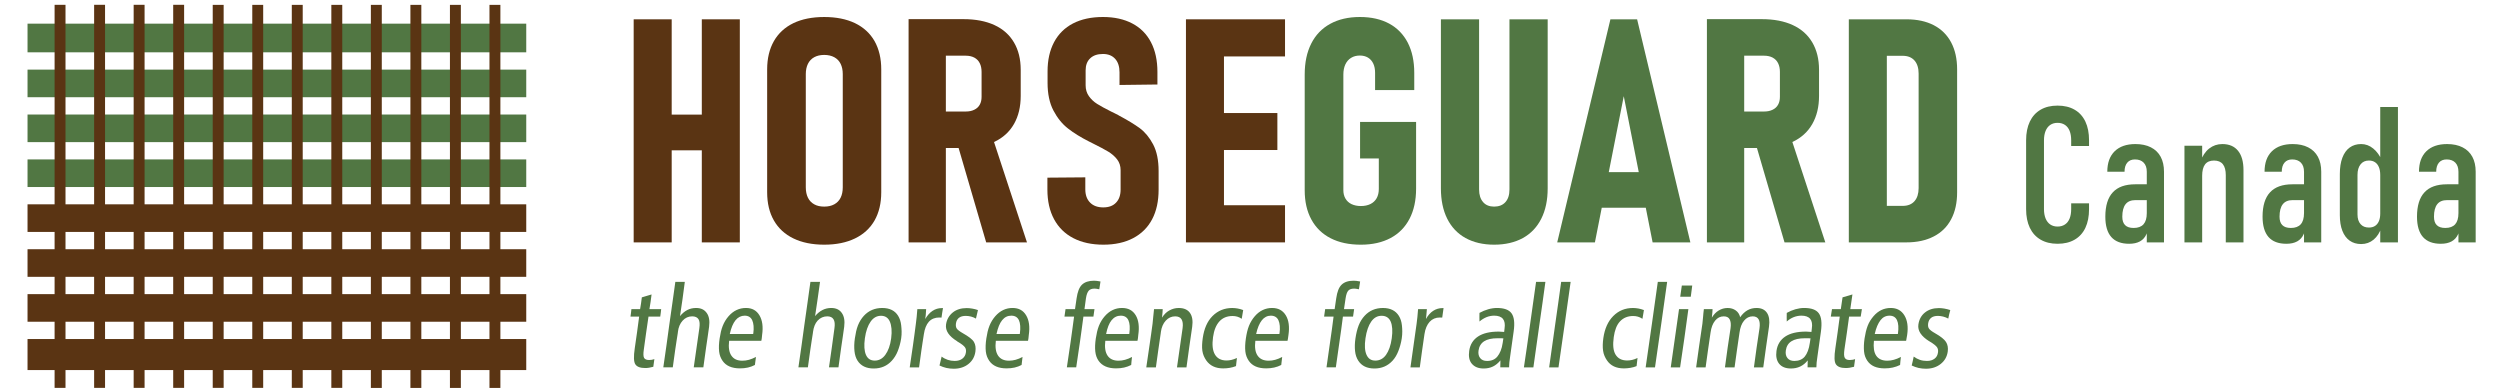
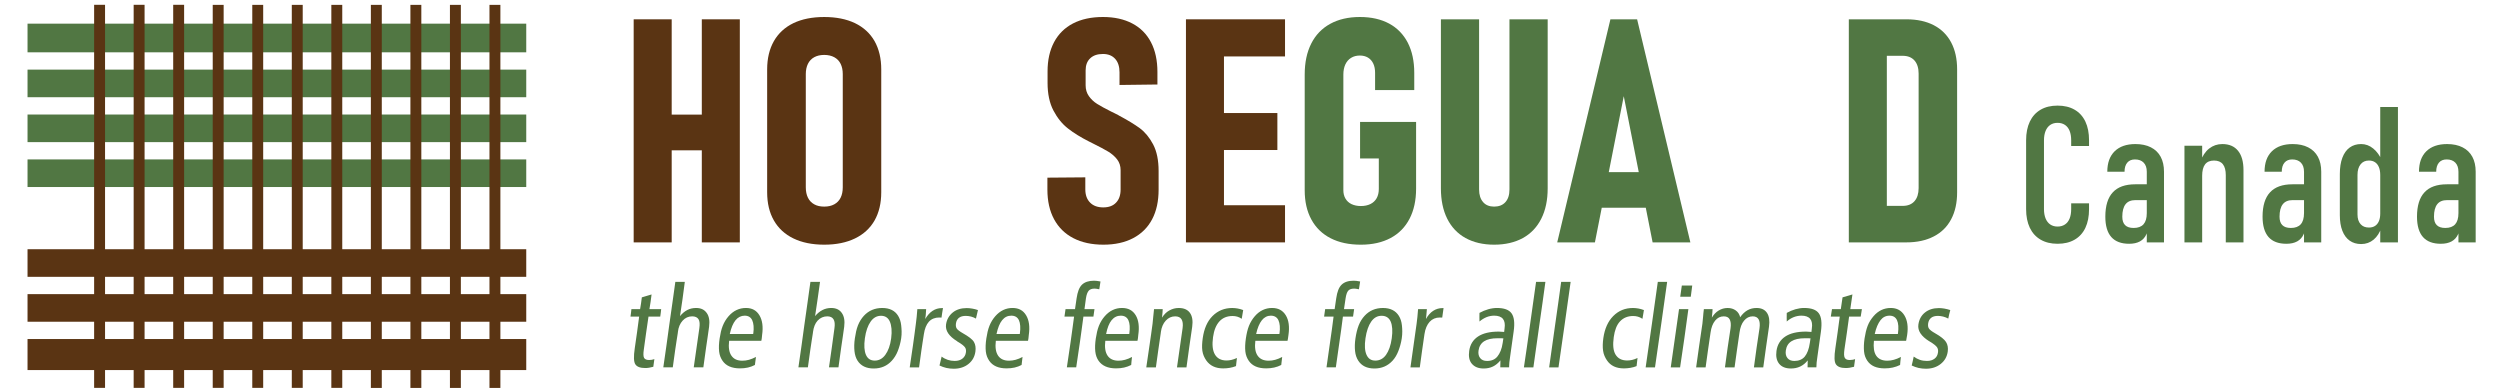
<svg xmlns="http://www.w3.org/2000/svg" version="1.1" id="Layer_1" x="0px" y="0px" width="320px" height="50px" viewBox="0 0 320 50" enable-background="new 0 0 320 50" xml:space="preserve">
-   <path fill-rule="evenodd" clip-rule="evenodd" fill="#5A3413" d="M67.36,26.153v3.534H3.524v-3.534H67.36L67.36,26.153z   M67.36,31.901v3.533H3.524v-3.533H67.36L67.36,31.901z M67.36,37.649v3.533H3.524v-3.533H67.36L67.36,37.649z M67.36,43.396v3.972  H3.524v-3.972H67.36L67.36,43.396z" />
+   <path fill-rule="evenodd" clip-rule="evenodd" fill="#5A3413" d="M67.36,26.153v3.534v-3.534H67.36L67.36,26.153z   M67.36,31.901v3.533H3.524v-3.533H67.36L67.36,31.901z M67.36,37.649v3.533H3.524v-3.533H67.36L67.36,37.649z M67.36,43.396v3.972  H3.524v-3.972H67.36L67.36,43.396z" />
  <path fill-rule="evenodd" clip-rule="evenodd" fill="#517743" d="M67.36,3.028v3.668H3.524V3.028H67.36L67.36,3.028z M67.36,8.911  v3.533H3.524V8.911H67.36L67.36,8.911z M67.36,14.659v3.533H3.524v-3.533H67.36L67.36,14.659z M67.36,20.406v3.533H3.524v-3.533  H67.36L67.36,20.406z" />
  <path fill="#5A3413" d="M89.831,2.472h4.866v28.554h-4.866V2.472L89.831,2.472z M81.11,2.472h4.866v28.554H81.11V2.472L81.11,2.472z   M83.422,14.67h9.565v4.571h-9.565V14.67L83.422,14.67z" />
  <path fill="#5A3413" d="M105.501,31.319c-1.535,0-2.849-0.269-3.941-0.798c-1.093-0.529-1.924-1.293-2.501-2.299  c-0.576-1-0.864-2.205-0.864-3.62V8.893c0-1.415,0.288-2.621,0.864-3.633c0.577-1.005,1.408-1.77,2.501-2.299  c1.092-0.522,2.406-0.784,3.941-0.784c1.528,0,2.841,0.262,3.934,0.784c1.092,0.529,1.931,1.294,2.507,2.299  c0.57,1.012,0.858,2.218,0.858,3.633v15.71c0,1.415-0.289,2.62-0.858,3.62c-0.576,1.006-1.415,1.77-2.507,2.299  C108.342,31.051,107.029,31.319,105.501,31.319L105.501,31.319z M105.501,26.445c0.496,0,0.925-0.093,1.287-0.293  c0.355-0.195,0.63-0.477,0.812-0.846c0.18-0.362,0.274-0.811,0.274-1.333V9.482c0-0.509-0.094-0.945-0.274-1.313  c-0.181-0.368-0.456-0.65-0.812-0.845c-0.362-0.194-0.791-0.294-1.287-0.294c-0.503,0-0.925,0.1-1.281,0.294  c-0.354,0.195-0.623,0.477-0.804,0.845c-0.181,0.369-0.274,0.804-0.274,1.313v14.491c0,0.523,0.094,0.972,0.274,1.333  c0.181,0.369,0.45,0.65,0.804,0.846C104.576,26.353,104.998,26.445,105.501,26.445L105.501,26.445z" />
-   <path fill="#5A3413" d="M118.477,14.274h5.147c0.416,0,0.778-0.074,1.086-0.228c0.308-0.147,0.543-0.362,0.697-0.644  c0.161-0.281,0.235-0.623,0.235-1.012V9.207c0-0.428-0.074-0.804-0.235-1.119c-0.154-0.315-0.389-0.549-0.697-0.717  c-0.309-0.161-0.67-0.242-1.086-0.242h-5.147V2.451h4.854c1.541,0,2.861,0.254,3.955,0.757c1.092,0.502,1.929,1.247,2.5,2.219  c0.576,0.979,0.865,2.145,0.865,3.505v3.338c0,1.401-0.289,2.601-0.865,3.606c-0.57,0.999-1.408,1.763-2.513,2.286  c-1.1,0.522-2.413,0.784-3.941,0.784h-4.854V14.274L118.477,14.274z M116.299,2.451h4.771v28.574h-4.771V2.451L116.299,2.451z   M122.444,18.062l4.458-0.899l4.551,13.862h-5.222L122.444,18.062L122.444,18.062z" />
  <path fill="#5A3413" d="M141.239,31.319c-1.495,0-2.782-0.281-3.854-0.838c-1.073-0.558-1.89-1.36-2.46-2.413  c-0.569-1.053-0.858-2.319-0.858-3.8V22.74l4.853-0.04v1.528c0,0.724,0.201,1.287,0.61,1.702c0.402,0.41,0.965,0.617,1.689,0.617  c0.704,0,1.253-0.201,1.635-0.61c0.389-0.402,0.583-0.958,0.583-1.668v-2.494c0-0.522-0.147-0.979-0.442-1.367  c-0.294-0.382-0.676-0.717-1.139-0.999c-0.47-0.282-1.1-0.617-1.896-1.012c-0.054-0.027-0.101-0.053-0.148-0.074  c-0.046-0.027-0.094-0.054-0.147-0.081l-0.255-0.121c-1.059-0.536-1.964-1.092-2.708-1.675c-0.751-0.583-1.368-1.354-1.87-2.312  c-0.496-0.952-0.744-2.131-0.744-3.533V9.127c0-1.448,0.282-2.694,0.838-3.74c0.557-1.039,1.361-1.837,2.42-2.386  c1.065-0.55,2.339-0.825,3.833-0.825c1.455,0,2.701,0.275,3.747,0.825c1.052,0.549,1.85,1.354,2.399,2.406  c0.55,1.052,0.825,2.319,0.825,3.8v1.609l-4.852,0.061V9.248c0-0.73-0.188-1.307-0.557-1.715c-0.375-0.416-0.898-0.624-1.562-0.624  c-0.71,0-1.253,0.187-1.642,0.563c-0.389,0.368-0.577,0.884-0.577,1.541v1.904c0,0.536,0.141,0.999,0.422,1.394  c0.282,0.396,0.63,0.724,1.059,0.992c0.423,0.268,1.019,0.59,1.777,0.972c0.14,0.067,0.288,0.134,0.442,0.215  c0.147,0.08,0.301,0.161,0.462,0.235c0.026,0.013,0.046,0.026,0.067,0.04c0.02,0.014,0.04,0.027,0.066,0.04  c1.086,0.577,1.964,1.113,2.635,1.602c0.663,0.489,1.233,1.18,1.709,2.071c0.469,0.891,0.703,2.03,0.703,3.418v2.373  c0,1.481-0.274,2.748-0.83,3.8c-0.557,1.053-1.368,1.855-2.427,2.413C143.986,31.038,142.713,31.319,141.239,31.319L141.239,31.319z  " />
  <path fill="#5A3413" d="M151.802,2.472h4.866v28.554h-4.866V2.472L151.802,2.472z M153.96,26.271h10.523v4.754H153.96V26.271  L153.96,26.271z M153.96,14.469h9.544v4.732h-9.544V14.469L153.96,14.469z M153.96,2.472h10.523v4.752H153.96V2.472L153.96,2.472z" />
  <path fill="#517743" d="M181.26,15.608v8.546c0,1.488-0.281,2.774-0.838,3.847c-0.557,1.073-1.361,1.897-2.427,2.467  c-1.059,0.563-2.325,0.852-3.807,0.852c-1.508,0-2.795-0.274-3.867-0.825c-1.073-0.55-1.896-1.348-2.466-2.398  c-0.57-1.046-0.853-2.293-0.853-3.748V9.542c0-1.535,0.274-2.849,0.832-3.955c0.556-1.106,1.366-1.95,2.427-2.533  c1.058-0.583,2.332-0.878,3.807-0.878c1.454,0,2.7,0.282,3.747,0.845c1.038,0.562,1.829,1.381,2.386,2.453  c0.549,1.08,0.824,2.359,0.824,3.854v2.198h-5.014V9.328c0-0.463-0.075-0.858-0.234-1.193c-0.154-0.329-0.382-0.583-0.678-0.764  c-0.295-0.174-0.637-0.262-1.031-0.262c-0.43,0-0.805,0.094-1.126,0.295c-0.322,0.194-0.563,0.475-0.738,0.844  c-0.167,0.363-0.254,0.798-0.254,1.294v14.806c0,0.402,0.087,0.765,0.268,1.072c0.175,0.302,0.436,0.543,0.771,0.705  c0.342,0.16,0.745,0.248,1.2,0.248c0.47,0,0.879-0.088,1.227-0.256c0.349-0.174,0.61-0.421,0.798-0.75  c0.181-0.329,0.274-0.717,0.274-1.18V20.28h-2.399v-4.672H181.26L181.26,15.608z" />
  <path fill="#517743" d="M191.247,31.319c-1.409,0-2.636-0.288-3.661-0.852c-1.024-0.569-1.809-1.4-2.345-2.479  c-0.537-1.08-0.805-2.373-0.805-3.874V2.472h4.887v21.776c0,0.697,0.175,1.233,0.515,1.623c0.336,0.389,0.812,0.575,1.409,0.575  c0.616,0,1.099-0.187,1.446-0.575c0.349-0.389,0.518-0.925,0.518-1.623V2.472h4.892v21.643c0,1.501-0.273,2.794-0.817,3.874  c-0.543,1.079-1.327,1.91-2.354,2.479C193.901,31.031,192.674,31.319,191.247,31.319L191.247,31.319z" />
  <path fill="#517743" d="M206.133,2.472h3.418l6.816,28.554h-4.832l-3.693-18.715l-3.693,18.715h-4.825L206.133,2.472L206.133,2.472z   M203.955,22.029h7.774v4.559h-7.774V22.029L203.955,22.029z" />
-   <path fill="#517743" d="M220.664,14.274h5.147c0.415,0,0.777-0.074,1.086-0.228c0.308-0.147,0.542-0.362,0.697-0.644  c0.159-0.281,0.234-0.623,0.234-1.012V9.207c0-0.428-0.075-0.804-0.234-1.119c-0.155-0.315-0.39-0.549-0.697-0.717  c-0.309-0.161-0.671-0.242-1.086-0.242h-5.147V2.451h4.853c1.542,0,2.862,0.254,3.954,0.757c1.093,0.502,1.931,1.247,2.501,2.219  c0.575,0.979,0.865,2.145,0.865,3.505v3.338c0,1.401-0.29,2.601-0.865,3.606c-0.57,0.999-1.408,1.763-2.515,2.286  c-1.099,0.522-2.412,0.784-3.94,0.784h-4.853V14.274L220.664,14.274z M218.485,2.451h4.772v28.574h-4.772V2.451L218.485,2.451z   M224.632,18.062l4.458-0.899l4.551,13.862h-5.222L224.632,18.062L224.632,18.062z" />
  <path fill="#517743" d="M239.887,26.353h3.653c0.656,0,1.16-0.2,1.516-0.603c0.347-0.396,0.528-0.958,0.528-1.676V9.421  c0-0.717-0.182-1.28-0.528-1.675c-0.355-0.402-0.859-0.604-1.516-0.604h-3.653V2.472h4.143c1.361,0,2.526,0.254,3.498,0.757  c0.966,0.502,1.71,1.24,2.219,2.198c0.511,0.965,0.764,2.111,0.764,3.445v15.751c0,1.333-0.253,2.487-0.764,3.445  c-0.509,0.966-1.253,1.696-2.231,2.198c-0.973,0.503-2.138,0.759-3.506,0.759h-4.122V26.353L239.887,26.353z M236.649,2.472h4.866  v28.554h-4.866V2.472L236.649,2.472z" />
  <path fill="#517743" d="M263.37,31.203c-0.842,0-1.566-0.174-2.168-0.525c-0.603-0.35-1.065-0.854-1.384-1.517  c-0.317-0.667-0.476-1.46-0.476-2.392v-8.806c0-0.935,0.158-1.736,0.476-2.399c0.318-0.663,0.776-1.172,1.38-1.521  c0.598-0.35,1.322-0.525,2.172-0.525s1.577,0.175,2.18,0.525c0.605,0.349,1.065,0.858,1.379,1.521s0.468,1.46,0.468,2.387v0.741  h-2.286v-0.741c0-0.467-0.069-0.87-0.202-1.203c-0.135-0.333-0.335-0.586-0.595-0.761c-0.264-0.175-0.578-0.264-0.943-0.264  c-0.366,0-0.676,0.089-0.936,0.264c-0.257,0.175-0.456,0.427-0.595,0.761c-0.138,0.333-0.211,0.741-0.211,1.216v8.806  c0,0.468,0.073,0.87,0.211,1.204c0.139,0.333,0.338,0.586,0.595,0.76c0.26,0.175,0.569,0.266,0.936,0.266  c0.365,0,0.68-0.091,0.943-0.266c0.26-0.174,0.46-0.427,0.595-0.76c0.133-0.334,0.202-0.736,0.202-1.204v-0.74h2.286v0.74  c0,0.932-0.154,1.725-0.468,2.392c-0.313,0.663-0.773,1.167-1.379,1.517C264.947,31.029,264.22,31.203,263.37,31.203L263.37,31.203z  " />
  <path fill="#517743" d="M274.788,21.978c0-0.5-0.135-0.887-0.399-1.159c-0.269-0.277-0.639-0.411-1.115-0.411  c-0.423,0-0.748,0.134-0.983,0.411c-0.231,0.272-0.35,0.658-0.35,1.159h-2.206c0-1.126,0.314-1.997,0.94-2.615  c0.631-0.614,1.514-0.923,2.66-0.923c0.769,0,1.428,0.138,1.977,0.418c0.549,0.277,0.965,0.679,1.253,1.208  c0.284,0.529,0.427,1.167,0.427,1.912v9.047h-2.203V21.978L274.788,21.978z M272.534,31.203c-1.017,0-1.778-0.288-2.286-0.862  c-0.51-0.577-0.765-1.443-0.765-2.606c0-1.389,0.317-2.43,0.956-3.116c0.635-0.688,1.59-1.029,2.871-1.029h1.582l0.166,2.025h-1.736  c-0.556,0-0.976,0.175-1.253,0.529c-0.276,0.353-0.414,0.887-0.414,1.591c0,0.487,0.117,0.846,0.362,1.085  c0.239,0.24,0.605,0.358,1.09,0.358c0.565,0,0.984-0.159,1.265-0.473c0.276-0.313,0.416-0.785,0.416-1.41l0.251,1.143  c-0.008,0.614-0.105,1.126-0.293,1.537c-0.187,0.414-0.464,0.72-0.833,0.924C273.543,31.102,273.083,31.203,272.534,31.203  L272.534,31.203z" />
  <path fill="#517743" d="M279.61,18.655h2.267v12.37h-2.267V18.655L279.61,18.655z M284.902,22.446c0-0.639-0.125-1.111-0.374-1.424  c-0.252-0.317-0.63-0.472-1.139-0.472s-0.887,0.162-1.139,0.488c-0.249,0.325-0.374,0.817-0.374,1.477l-0.254-1.773  c0.282-0.772,0.664-1.346,1.151-1.729c0.489-0.383,1.051-0.573,1.688-0.573c0.875,0,1.542,0.288,2.006,0.858  c0.467,0.573,0.699,1.398,0.699,2.48v9.247h-2.266V22.446L284.902,22.446z" />
  <path fill="#517743" d="M294.913,21.978c0-0.5-0.135-0.887-0.399-1.159c-0.269-0.277-0.639-0.411-1.114-0.411  c-0.423,0-0.749,0.134-0.984,0.411c-0.231,0.272-0.35,0.658-0.35,1.159h-2.203c0-1.126,0.312-1.997,0.938-2.615  c0.632-0.614,1.514-0.923,2.66-0.923c0.769,0,1.428,0.138,1.977,0.418c0.55,0.277,0.965,0.679,1.253,1.208  c0.286,0.529,0.427,1.167,0.427,1.912v9.047h-2.203V21.978L294.913,21.978z M292.659,31.203c-1.017,0-1.777-0.288-2.286-0.862  c-0.507-0.577-0.765-1.443-0.765-2.606c0-1.389,0.317-2.43,0.956-3.116c0.635-0.688,1.59-1.029,2.871-1.029h1.582l0.168,2.025  h-1.737c-0.557,0-0.976,0.175-1.252,0.529c-0.278,0.353-0.415,0.887-0.415,1.591c0,0.487,0.117,0.846,0.361,1.085  c0.24,0.24,0.605,0.358,1.091,0.358c0.565,0,0.983-0.159,1.265-0.473c0.276-0.313,0.415-0.785,0.415-1.41l0.252,1.143  c-0.008,0.614-0.106,1.126-0.293,1.537c-0.188,0.414-0.464,0.72-0.834,0.924C293.668,31.102,293.209,31.203,292.659,31.203  L292.659,31.203z" />
  <path fill="#517743" d="M304.671,13.697h2.265v17.328h-2.265V13.697L304.671,13.697z M302.229,31.239  c-0.573,0-1.065-0.146-1.472-0.435c-0.411-0.293-0.72-0.712-0.936-1.266c-0.217-0.553-0.322-1.216-0.322-1.993v-5.279  c0-0.805,0.105-1.492,0.322-2.07c0.216-0.574,0.524-1.013,0.936-1.31c0.406-0.297,0.898-0.447,1.472-0.447  c0.562,0,1.079,0.19,1.546,0.573c0.471,0.382,0.85,0.915,1.146,1.606l-0.251,1.765c0-0.382-0.059-0.712-0.171-0.988  c-0.119-0.281-0.281-0.489-0.496-0.631c-0.217-0.146-0.477-0.215-0.785-0.215c-0.456,0-0.81,0.162-1.066,0.488  c-0.261,0.325-0.392,0.777-0.392,1.359v5.052c0,0.532,0.131,0.947,0.392,1.24c0.257,0.293,0.61,0.438,1.066,0.438  c0.309,0,0.568-0.068,0.785-0.207c0.215-0.138,0.377-0.341,0.496-0.61c0.112-0.264,0.171-0.585,0.171-0.955l0.166,1.726  c-0.22,0.683-0.558,1.215-1.013,1.594C303.372,31.049,302.84,31.239,302.229,31.239L302.229,31.239z" />
  <path fill="#517743" d="M314.68,21.978c0-0.5-0.135-0.887-0.397-1.159c-0.27-0.277-0.641-0.411-1.114-0.411  c-0.424,0-0.749,0.134-0.985,0.411c-0.232,0.272-0.35,0.658-0.35,1.159h-2.204c0-1.126,0.313-1.997,0.939-2.615  c0.63-0.614,1.512-0.923,2.659-0.923c0.77,0,1.428,0.138,1.978,0.418c0.549,0.277,0.964,0.679,1.253,1.208  c0.285,0.529,0.427,1.167,0.427,1.912v9.047h-2.205V21.978L314.68,21.978z M312.427,31.203c-1.018,0-1.777-0.288-2.286-0.862  c-0.507-0.577-0.765-1.443-0.765-2.606c0-1.389,0.316-2.43,0.957-3.116c0.633-0.688,1.59-1.029,2.871-1.029h1.582l0.167,2.025  h-1.736c-0.559,0-0.977,0.175-1.253,0.529c-0.277,0.353-0.415,0.887-0.415,1.591c0,0.487,0.117,0.846,0.362,1.085  c0.239,0.24,0.604,0.358,1.089,0.358c0.566,0,0.984-0.159,1.266-0.473c0.275-0.313,0.414-0.785,0.414-1.41l0.252,1.143  c-0.008,0.614-0.105,1.126-0.291,1.537c-0.188,0.414-0.465,0.72-0.835,0.924C313.436,31.102,312.976,31.203,312.427,31.203  L312.427,31.203z" />
-   <polygon fill-rule="evenodd" clip-rule="evenodd" fill="#5A3413" points="6.988,0.617 8.385,0.617 8.385,49.648 6.988,49.648   6.988,0.617 " />
  <path fill-rule="evenodd" clip-rule="evenodd" fill="#5A3413" d="M12.048,0.617c0.466,0,0.933,0,1.398,0c0,16.344,0,32.688,0,49.031  c-0.466,0-0.932,0-1.398,0C12.048,33.306,12.048,16.961,12.048,0.617L12.048,0.617z" />
  <path fill-rule="evenodd" clip-rule="evenodd" fill="#5A3413" d="M17.108,0.618c0.466,0,0.932,0,1.398,0c0,16.344,0,32.688,0,49.032  c-0.466,0-0.932,0-1.398,0C17.108,33.306,17.108,16.961,17.108,0.618L17.108,0.618z" />
  <path fill-rule="evenodd" clip-rule="evenodd" fill="#5A3413" d="M22.169,0.618c0.466,0,0.932,0,1.398,0c0,16.344,0,32.688,0,49.031  c-0.466,0-0.933,0-1.398,0C22.169,33.306,22.169,16.962,22.169,0.618L22.169,0.618z" />
  <path fill-rule="evenodd" clip-rule="evenodd" fill="#5A3413" d="M27.229,0.619c0.466,0,0.933,0,1.398,0c0,16.344,0,32.688,0,49.031  c-0.465,0-0.932,0-1.398,0C27.229,33.307,27.229,16.962,27.229,0.619L27.229,0.619z" />
  <path fill-rule="evenodd" clip-rule="evenodd" fill="#5A3413" d="M32.291,0.619c0.465,0,0.932,0,1.397,0c0,16.344,0,32.688,0,49.031  c-0.466,0-0.933,0-1.397,0C32.291,33.307,32.291,16.963,32.291,0.619L32.291,0.619z" />
  <path fill-rule="evenodd" clip-rule="evenodd" fill="#5A3413" d="M37.35,0.62c0.466,0,0.933,0,1.398,0c0,16.344,0,32.688,0,49.031  c-0.465,0-0.932,0-1.398,0C37.35,33.308,37.35,16.963,37.35,0.62L37.35,0.62z" />
  <path fill-rule="evenodd" clip-rule="evenodd" fill="#5A3413" d="M42.411,0.62c0.466,0,0.933,0,1.398,0c0,16.344,0,32.688,0,49.031  c-0.465,0-0.932,0-1.398,0C42.411,33.309,42.411,16.964,42.411,0.62L42.411,0.62z" />
  <path fill-rule="evenodd" clip-rule="evenodd" fill="#5A3413" d="M47.471,0.621c0.467,0,0.932,0,1.398,0c0,16.344,0,32.688,0,49.032  c-0.466,0-0.932,0-1.398,0C47.471,33.309,47.471,16.964,47.471,0.621L47.471,0.621z" />
  <path fill-rule="evenodd" clip-rule="evenodd" fill="#5A3413" d="M52.532,0.622c0.466,0,0.932,0,1.398,0c0,16.343,0,32.688,0,49.031  c-0.466,0-0.932,0-1.398,0C52.532,33.31,52.532,16.965,52.532,0.622L52.532,0.622z" />
  <path fill-rule="evenodd" clip-rule="evenodd" fill="#5A3413" d="M57.592,0.622c0.466,0,0.932,0,1.398,0c0,16.344,0,32.688,0,49.032  c-0.466,0-0.933,0-1.398,0C57.592,33.31,57.592,16.965,57.592,0.622L57.592,0.622z" />
  <path fill-rule="evenodd" clip-rule="evenodd" fill="#5A3413" d="M62.652,0.622c0.467,0,0.933,0,1.398,0c0,16.344,0,32.688,0,49.031  c-0.465,0-0.931,0-1.398,0C62.652,33.311,62.652,16.966,62.652,0.622L62.652,0.622z" />
  <path fill="#517743" d="M83.401,37.69c-0.085,0.627-0.154,1.253-0.273,1.879c0.495,0,1.008,0,1.503,0  c-0.017,0.317-0.085,0.636-0.12,0.953c-0.495,0-1.008,0-1.503,0c-0.103,0.703-0.205,1.405-0.307,2.107  c-0.103,0.702-0.184,1.404-0.291,2.105c-0.081,0.536-0.068,0.894,0.034,1.076c0.102,0.182,0.325,0.272,0.649,0.272  c0.12,0,0.239-0.012,0.342-0.03s0.222-0.046,0.325-0.085c-0.051,0.328-0.103,0.655-0.137,0.982c-0.188,0.054-0.376,0.093-0.547,0.12  s-0.324,0.039-0.478,0.039c-0.649,0-1.071-0.154-1.282-0.487c-0.2-0.316-0.223-1.004-0.068-2.036  c0.102-0.677,0.196-1.351,0.291-2.031c0.093-0.675,0.171-1.354,0.273-2.033c-0.376,0-0.752,0-1.11,0  c0.034-0.317,0.102-0.636,0.119-0.953c0.359,0,0.735,0,1.111,0c0.103-0.501,0.154-1.004,0.222-1.507  C82.564,37.938,82.974,37.815,83.401,37.69L83.401,37.69z M86.443,36.077c0.393,0,0.803,0,1.213,0  c-0.103,0.731-0.188,1.467-0.291,2.194c-0.103,0.732-0.222,1.463-0.325,2.192c0.291-0.353,0.6-0.61,0.939-0.785  c0.327-0.168,0.718-0.257,1.111-0.257c0.649,0,1.065,0.219,1.367,0.633c0.313,0.432,0.403,1.013,0.307,1.771  c-0.109,0.865-0.256,1.731-0.376,2.599c-0.119,0.863-0.239,1.731-0.359,2.598c-0.41,0-0.82,0-1.23,0  c0.12-0.837,0.239-1.673,0.359-2.509c0.119-0.836,0.242-1.672,0.359-2.509c0.07-0.506,0.051-0.885-0.103-1.136  c-0.154-0.25-0.427-0.376-0.82-0.376c-0.479,0-0.883,0.187-1.213,0.546c-0.336,0.366-0.549,0.858-0.615,1.489  c-0.001,0.014,0,0.029,0,0.044c-0.103,0.742-0.248,1.483-0.342,2.226c-0.094,0.74-0.205,1.482-0.308,2.225c-0.41,0-0.82,0-1.213,0  c0.273-1.824,0.521-3.65,0.769-5.472C85.922,39.726,86.204,37.901,86.443,36.077L86.443,36.077z M97.447,43.619  c-1.367,0-2.751,0-4.118,0c-0.103,0.836-0.011,1.468,0.291,1.904c0.296,0.428,0.735,0.647,1.401,0.647  c0.274,0,0.582-0.038,0.854-0.117c0.274-0.079,0.564-0.2,0.889-0.363c-0.052,0.342-0.086,0.685-0.137,1.026  c-0.29,0.148-0.581,0.261-0.889,0.33c-0.324,0.072-0.666,0.106-1.025,0.106c-1.042,0-1.783-0.328-2.222-0.963  c-0.228-0.329-0.393-0.722-0.444-1.2c-0.051-0.479-0.03-1.035,0.068-1.678c0.09-0.591,0.205-1.128,0.394-1.6  c0.188-0.473,0.444-0.886,0.751-1.237c0.615-0.701,1.367-1.054,2.221-1.054c0.786,0,1.35,0.313,1.726,0.939  c0.375,0.623,0.497,1.465,0.342,2.519c-0.033,0.226-0.026,0.389-0.051,0.482C97.472,43.459,97.481,43.542,97.447,43.619  L97.447,43.619z M96.387,42.753c0.017-0.019,0.031-0.031,0.034-0.057c0.1-0.744,0.041-1.316-0.137-1.704  c-0.181-0.395-0.513-0.587-0.957-0.587c-0.461,0-0.867,0.199-1.179,0.585c-0.319,0.394-0.564,0.975-0.735,1.763  C94.405,42.753,95.379,42.753,96.387,42.753L96.387,42.753z M103.734,36.077c0.41,0,0.82,0,1.23,0  c-0.103,0.731-0.197,1.465-0.308,2.194c-0.111,0.731-0.222,1.463-0.325,2.192c0.291-0.353,0.604-0.604,0.957-0.785  c0.313-0.161,0.684-0.257,1.094-0.257c0.649,0,1.077,0.223,1.367,0.633c0.308,0.437,0.403,1.013,0.308,1.771  c-0.109,0.865-0.256,1.731-0.376,2.599c-0.119,0.863-0.239,1.731-0.359,2.598c-0.41,0-0.803,0-1.213,0  c0.12-0.837,0.239-1.673,0.359-2.509c0.119-0.836,0.225-1.675,0.342-2.509c0.071-0.509,0.039-0.877-0.12-1.136  c-0.149-0.243-0.41-0.376-0.803-0.376c-0.461,0-0.893,0.178-1.23,0.546c-0.329,0.357-0.515,0.858-0.599,1.489  c-0.001,0.014,0,0.029,0,0.044c-0.102,0.742-0.247,1.483-0.341,2.226c-0.094,0.74-0.205,1.482-0.308,2.225c-0.393,0-0.803,0-1.213,0  c0.273-1.824,0.521-3.65,0.769-5.472C103.213,39.726,103.495,37.901,103.734,36.077L103.734,36.077z M112.773,40.42  c-0.547,0-0.985,0.254-1.333,0.746c-0.353,0.5-0.607,1.209-0.735,2.132s-0.078,1.625,0.137,2.121  c0.212,0.487,0.581,0.737,1.128,0.737c0.53,0,0.992-0.246,1.35-0.737c0.359-0.492,0.632-1.197,0.751-2.121  c0.12-0.922,0.044-1.634-0.17-2.132C113.688,40.673,113.303,40.42,112.773,40.42L112.773,40.42z M112.927,39.422  c0.957,0,1.628,0.343,2.033,1.003c0.21,0.343,0.342,0.742,0.393,1.221c0.051,0.479,0.094,1.031,0,1.652  c-0.094,0.622-0.256,1.172-0.444,1.649c-0.188,0.478-0.447,0.883-0.752,1.22c-0.601,0.664-1.367,1.001-2.324,1.001  c-0.94,0-1.632-0.329-2.067-1.001c-0.213-0.329-0.342-0.742-0.393-1.22s-0.043-1.027,0.051-1.649  c0.093-0.619,0.205-1.171,0.393-1.648c0.188-0.478,0.453-0.893,0.752-1.22C111.192,39.749,111.987,39.422,112.927,39.422  L112.927,39.422z M120.701,39.437c-0.085,0.407-0.12,0.812-0.188,1.218c-0.051-0.005-0.12-0.01-0.154-0.013  c-0.051-0.003-0.085-0.002-0.137-0.002c-0.53,0-1.001,0.174-1.333,0.548c-0.318,0.358-0.532,0.895-0.632,1.58  c-0.104,0.712-0.23,1.418-0.325,2.128c-0.093,0.708-0.188,1.418-0.291,2.127c-0.393,0-0.803,0-1.196,0  c0.137-0.932,0.265-1.862,0.411-2.794c0.145-0.929,0.244-1.862,0.375-2.794c0.039-0.275,0.069-0.568,0.103-0.872  c0.034-0.306,0.051-0.634,0.085-0.993c0.375,0,0.752,0,1.127,0c-0.017,0.339-0.035,0.597-0.051,0.771  c-0.017,0.177-0.051,0.338-0.068,0.493c0.273-0.463,0.582-0.812,0.939-1.045c0.359-0.233,0.735-0.353,1.196-0.353  C120.599,39.437,120.65,39.437,120.701,39.437L120.701,39.437z M125.178,39.688c-0.085,0.364-0.171,0.729-0.256,1.091  c-0.206-0.115-0.41-0.203-0.633-0.259c-0.238-0.06-0.444-0.086-0.666-0.086c-0.376,0-0.659,0.073-0.889,0.255  c-0.197,0.156-0.337,0.413-0.375,0.733c-0.03,0.249-0.007,0.461,0.102,0.628c0.113,0.173,0.389,0.378,0.786,0.604  c0.73,0.415,1.219,0.775,1.418,1.118c0.194,0.334,0.252,0.745,0.188,1.222c-0.089,0.658-0.38,1.186-0.889,1.595  c-0.499,0.401-1.127,0.608-1.879,0.608c-0.324,0-0.633-0.03-0.957-0.103c-0.291-0.063-0.581-0.173-0.872-0.31  c0.085-0.381,0.188-0.762,0.273-1.143c0.239,0.187,0.497,0.321,0.786,0.419c0.258,0.088,0.563,0.139,0.888,0.139  c0.411,0,0.742-0.106,0.974-0.286c0.264-0.203,0.412-0.462,0.461-0.809c0.036-0.25,0.005-0.47-0.12-0.646  c-0.131-0.186-0.442-0.442-1.008-0.766c-0.016-0.009,0.015-0.006,0-0.015c-1.052-0.648-1.521-1.346-1.418-2.131  c0.085-0.647,0.393-1.163,0.854-1.542s1.076-0.57,1.794-0.57c0.222,0,0.427,0.021,0.684,0.062  C124.699,39.54,124.922,39.601,125.178,39.688L125.178,39.688z M131.585,43.619c-1.384,0-2.751,0-4.118,0  c-0.103,0.836-0.006,1.464,0.29,1.904c0.285,0.425,0.752,0.647,1.401,0.647c0.273,0,0.563-0.043,0.837-0.117  c0.307-0.084,0.581-0.2,0.889-0.363c-0.051,0.342-0.068,0.685-0.12,1.026c-0.291,0.148-0.581,0.261-0.889,0.33  c-0.324,0.072-0.667,0.106-1.042,0.106c-1.025,0-1.766-0.328-2.204-0.963c-0.228-0.329-0.393-0.722-0.444-1.2  s-0.03-1.035,0.068-1.678c0.09-0.591,0.205-1.128,0.393-1.6c0.188-0.473,0.444-0.886,0.751-1.237  c0.615-0.701,1.35-1.054,2.204-1.054c0.803,0,1.367,0.313,1.743,0.939c0.375,0.623,0.496,1.465,0.341,2.519  c-0.033,0.226-0.026,0.389-0.051,0.482C131.61,43.459,131.603,43.542,131.585,43.619L131.585,43.619z M130.526,42.753  c0.017-0.019,0.015-0.038,0.017-0.057c0.1-0.746,0.058-1.316-0.12-1.704c-0.181-0.395-0.513-0.587-0.974-0.587  c-0.479,0-0.86,0.191-1.179,0.585c-0.312,0.385-0.547,0.975-0.718,1.763C128.544,42.753,129.518,42.753,130.526,42.753  L130.526,42.753z M140.863,36.03c-0.051,0.334-0.103,0.666-0.154,0.998c-0.153-0.035-0.29-0.057-0.375-0.068  c-0.086-0.012-0.171-0.018-0.24-0.018c-0.341,0-0.588,0.097-0.734,0.264c-0.162,0.186-0.29,0.504-0.359,0.982  c-0.067,0.461-0.137,0.921-0.188,1.381c0.411,0,0.837,0,1.281,0c-0.034,0.317-0.084,0.636-0.136,0.953c-0.444,0-0.854,0-1.281,0  c-0.154,1.084-0.283,2.169-0.444,3.251c-0.163,1.084-0.325,2.165-0.479,3.249c-0.393,0-0.803,0-1.196,0  c0.154-1.084,0.316-2.165,0.479-3.249c0.162-1.082,0.291-2.167,0.444-3.251c-0.41,0-0.82,0-1.23,0  c0.051-0.317,0.102-0.636,0.137-0.953c0.41,0,0.82,0,1.213,0c0.068-0.465,0.137-0.931,0.205-1.396  c0.12-0.812,0.33-1.385,0.684-1.729c0.346-0.337,0.872-0.514,1.538-0.514c0.137,0,0.24,0.009,0.375,0.024  C140.538,35.972,140.692,35.996,140.863,36.03L140.863,36.03z M145.596,43.619c-1.366,0-2.751,0-4.117,0  c-0.103,0.836-0.006,1.464,0.29,1.904c0.285,0.425,0.752,0.647,1.401,0.647c0.273,0,0.563-0.04,0.837-0.117  c0.29-0.081,0.599-0.2,0.889-0.363c-0.051,0.342-0.068,0.685-0.103,1.026c-0.29,0.148-0.598,0.261-0.905,0.33  c-0.324,0.072-0.666,0.106-1.043,0.106c-1.024,0-1.769-0.325-2.221-0.963c-0.231-0.327-0.376-0.722-0.427-1.2  c-0.052-0.479-0.029-1.035,0.067-1.678c0.091-0.591,0.206-1.128,0.394-1.6c0.188-0.473,0.444-0.886,0.752-1.237  c0.614-0.701,1.35-1.054,2.204-1.054c0.803,0,1.379,0.307,1.76,0.939c0.371,0.616,0.479,1.465,0.325,2.519  c-0.033,0.226-0.026,0.389-0.052,0.482C145.621,43.459,145.613,43.542,145.596,43.619L145.596,43.619z M144.536,42.753  c0.018-0.019,0.016-0.038,0.018-0.057c0.1-0.746,0.059-1.316-0.119-1.704c-0.181-0.395-0.513-0.587-0.975-0.587  c-0.461,0-0.859,0.191-1.179,0.585c-0.312,0.385-0.547,0.975-0.7,1.763C142.555,42.753,143.528,42.753,144.536,42.753  L144.536,42.753z M152.602,41.826c-0.117,0.864-0.256,1.731-0.376,2.599c-0.119,0.863-0.239,1.731-0.358,2.598  c-0.393,0-0.803,0-1.214,0c0.12-0.837,0.24-1.673,0.359-2.509s0.242-1.672,0.359-2.509c0.07-0.506,0.016-0.885-0.138-1.136  c-0.153-0.25-0.427-0.376-0.819-0.376c-0.462,0-0.867,0.187-1.196,0.546c-0.337,0.366-0.549,0.858-0.633,1.489  c-0.001,0.014,0,0.029,0,0.044c-0.103,0.742-0.222,1.483-0.324,2.226c-0.103,0.741-0.205,1.482-0.308,2.225c-0.41,0-0.82,0-1.23,0  c0.137-0.932,0.265-1.863,0.41-2.795c0.146-0.93,0.262-1.863,0.394-2.796c0.038-0.274,0.052-0.568,0.085-0.869  c0.034-0.306,0.068-0.637,0.103-0.993c0.376,0,0.734,0,1.11,0c0,0.234-0.035,0.579-0.085,1.039c-0.002,0.014,0,0.028,0,0.041  c0.256-0.389,0.542-0.699,0.923-0.906c0.405-0.222,0.786-0.321,1.213-0.321c0.666,0,1.14,0.212,1.436,0.626  C152.613,40.471,152.706,41.056,152.602,41.826L152.602,41.826z M159.129,39.688c-0.068,0.373-0.137,0.746-0.188,1.118  c-0.188-0.128-0.393-0.224-0.563-0.273c-0.204-0.06-0.394-0.084-0.615-0.084c-0.7,0-1.259,0.232-1.675,0.686  c-0.421,0.459-0.697,1.127-0.819,2.014c-0.134,0.969-0.062,1.706,0.239,2.223c0.297,0.51,0.803,0.771,1.486,0.771  c0.204,0,0.41-0.025,0.632-0.075c0.223-0.05,0.444-0.132,0.7-0.247c-0.051,0.348-0.085,0.694-0.119,1.041  c-0.256,0.101-0.529,0.175-0.803,0.223c-0.273,0.047-0.548,0.07-0.838,0.07c-0.974,0-1.691-0.342-2.17-1.028  c-0.238-0.343-0.427-0.749-0.495-1.228c-0.067-0.473-0.035-1.018,0.051-1.627c0.17-1.19,0.572-2.139,1.247-2.816  c0.692-0.696,1.539-1.032,2.529-1.032c0.24,0,0.478,0.026,0.684,0.063C158.667,39.533,158.89,39.596,159.129,39.688L159.129,39.688z   M164.802,43.619c-1.367,0-2.734,0-4.118,0c-0.103,0.836-0.012,1.468,0.291,1.904c0.296,0.428,0.751,0.647,1.418,0.647  c0.272,0,0.547-0.038,0.837-0.117c0.291-0.079,0.581-0.2,0.889-0.363c-0.052,0.342-0.068,0.685-0.12,1.026  c-0.29,0.148-0.58,0.259-0.905,0.33c-0.325,0.07-0.666,0.106-1.025,0.106c-1.042,0-1.776-0.319-2.221-0.963  c-0.222-0.321-0.394-0.722-0.444-1.2c-0.052-0.479-0.028-1.038,0.068-1.678c0.09-0.593,0.205-1.128,0.394-1.6  c0.187-0.472,0.454-0.891,0.751-1.237c0.608-0.707,1.366-1.054,2.204-1.054c0.803,0,1.372,0.311,1.76,0.939  c0.381,0.62,0.496,1.465,0.342,2.519c-0.032,0.226-0.051,0.387-0.068,0.482C164.836,43.457,164.818,43.542,164.802,43.619  L164.802,43.619z M163.742,42.753c0.017-0.019,0.031-0.031,0.034-0.057c0.1-0.744,0.044-1.31-0.137-1.704  c-0.178-0.389-0.513-0.587-0.975-0.587c-0.443,0-0.843,0.203-1.145,0.585c-0.313,0.397-0.563,0.975-0.734,1.763  C161.761,42.753,162.751,42.753,163.742,42.753L163.742,42.753z M174.097,36.03c-0.052,0.334-0.103,0.666-0.154,0.998  c-0.171-0.035-0.273-0.055-0.376-0.068c-0.085-0.012-0.153-0.018-0.239-0.018c-0.342,0-0.598,0.088-0.751,0.264  c-0.154,0.176-0.272,0.504-0.342,0.982c-0.067,0.461-0.138,0.921-0.205,1.381c0.427,0,0.854,0,1.298,0  c-0.033,0.317-0.103,0.636-0.137,0.953c-0.443,0-0.871,0-1.298,0c-0.138,1.084-0.282,2.169-0.444,3.251  c-0.163,1.084-0.309,2.165-0.462,3.249c-0.409,0-0.819,0-1.195,0c0.153-1.084,0.298-2.165,0.461-3.249  c0.162-1.082,0.308-2.167,0.444-3.251c-0.41,0-0.82,0-1.213,0c0.034-0.317,0.103-0.636,0.137-0.953c0.393,0,0.803,0,1.213,0  c0.068-0.465,0.137-0.931,0.205-1.396c0.119-0.812,0.329-1.385,0.684-1.729c0.346-0.337,0.854-0.514,1.538-0.514  c0.136,0,0.239,0.009,0.375,0.024C173.771,35.972,173.926,35.996,174.097,36.03L174.097,36.03z M176.848,40.42  c-0.547,0-0.979,0.245-1.333,0.746c-0.347,0.491-0.599,1.208-0.734,2.132c-0.137,0.922-0.086,1.629,0.136,2.121  c0.223,0.491,0.581,0.737,1.129,0.737c0.546,0,1.014-0.242,1.366-0.737c0.348-0.489,0.606-1.198,0.734-2.121s0.075-1.64-0.137-2.132  C177.794,40.666,177.394,40.42,176.848,40.42L176.848,40.42z M177.018,39.422c0.94,0,1.617,0.341,2.034,1.003  c0.214,0.34,0.342,0.742,0.393,1.221c0.052,0.479,0.076,1.031-0.017,1.652c-0.094,0.622-0.257,1.172-0.444,1.649  c-0.188,0.478-0.427,0.885-0.735,1.22c-0.614,0.667-1.384,1.001-2.323,1.001c-0.957,0-1.637-0.337-2.067-1.001  c-0.219-0.337-0.359-0.742-0.41-1.22c-0.052-0.478-0.043-1.027,0.051-1.649c0.095-0.619,0.223-1.171,0.41-1.648  c0.188-0.478,0.445-0.885,0.752-1.22C175.275,39.758,176.062,39.422,177.018,39.422L177.018,39.422z M184.775,39.437  c-0.068,0.407-0.12,0.812-0.171,1.218c-0.052-0.005-0.119-0.01-0.153-0.013c-0.052-0.003-0.103-0.002-0.154-0.002  c-0.529,0-0.97,0.188-1.299,0.548c-0.337,0.371-0.565,0.893-0.666,1.58c-0.104,0.709-0.214,1.418-0.308,2.128  c-0.094,0.708-0.188,1.418-0.29,2.127c-0.41,0-0.82,0-1.196,0c0.137-0.932,0.257-1.863,0.393-2.794  c0.138-0.931,0.262-1.862,0.394-2.794c0.039-0.275,0.076-0.568,0.103-0.872c0.025-0.305,0.051-0.634,0.085-0.993  c0.376,0,0.752,0,1.128,0c-0.034,0.339-0.051,0.597-0.068,0.771c-0.018,0.177-0.034,0.338-0.051,0.493  c0.256-0.463,0.564-0.812,0.922-1.045c0.359-0.233,0.752-0.353,1.196-0.353C184.673,39.437,184.724,39.437,184.775,39.437  L184.775,39.437z M192.43,43.311c-0.085-0.005-0.171-0.011-0.272-0.013c-0.103-0.002-0.257-0.002-0.462-0.002  c-0.752,0-1.319,0.125-1.726,0.387c-0.396,0.254-0.642,0.65-0.718,1.183c-0.06,0.42,0.022,0.744,0.223,0.983  c0.192,0.23,0.461,0.352,0.871,0.352c0.581,0,1.016-0.195,1.315-0.562c0.315-0.384,0.573-0.957,0.684-1.753  C192.371,43.695,192.396,43.502,192.43,43.311L192.43,43.311z M193.746,42.445c-0.077,0.529-0.146,1.058-0.223,1.583  c-0.077,0.529-0.146,1.057-0.222,1.583c-0.043,0.297-0.077,0.554-0.103,0.777c-0.025,0.223-0.018,0.433-0.034,0.634  c-0.376,0-0.752,0-1.128,0c0-0.298,0-0.596,0.018-0.893c-0.291,0.353-0.613,0.618-0.957,0.785c-0.356,0.173-0.752,0.253-1.196,0.253  c-0.666,0-1.162-0.203-1.504-0.606c-0.341-0.402-0.436-0.949-0.341-1.638c0.11-0.812,0.495-1.428,1.127-1.848  c0.632-0.421,1.521-0.631,2.666-0.631c0.017,0,0.103,0.004,0.256,0.017c0.153,0.012,0.291,0.021,0.427,0.027  c0.018-0.151,0.029-0.304,0.052-0.453c0.08-0.528,0.011-0.942-0.205-1.212c-0.229-0.287-0.615-0.419-1.128-0.419  c-0.324,0-0.681,0.07-0.974,0.19c-0.322,0.132-0.615,0.313-0.905,0.56c0-0.367-0.018-0.733,0-1.103  c0.358-0.201,0.735-0.352,1.128-0.467c0.359-0.104,0.769-0.164,1.093-0.164c0.939,0,1.549,0.229,1.88,0.678  C193.808,40.554,193.908,41.333,193.746,42.445L193.746,42.445z M196.616,36.077c0.393,0,0.804,0,1.196,0  c-0.239,1.824-0.513,3.649-0.769,5.474c-0.257,1.822-0.513,3.647-0.77,5.472c-0.41,0-0.82,0-1.213,0  c0.273-1.824,0.539-3.648,0.786-5.472C196.095,39.729,196.36,37.901,196.616,36.077L196.616,36.077z M199.829,36.077  c0.393,0,0.803,0,1.213,0c-0.256,1.824-0.514,3.652-0.77,5.474c-0.257,1.824-0.529,3.647-0.785,5.472c-0.41,0-0.82,0-1.196,0  c0.256-1.824,0.513-3.649,0.77-5.472C199.316,39.727,199.59,37.901,199.829,36.077L199.829,36.077z M210.422,39.688  c-0.068,0.373-0.136,0.746-0.188,1.118c-0.205-0.128-0.394-0.22-0.581-0.273c-0.188-0.055-0.393-0.084-0.615-0.084  c-0.684,0-1.247,0.229-1.675,0.686c-0.426,0.454-0.68,1.127-0.803,2.014c-0.134,0.969-0.08,1.718,0.222,2.223  c0.312,0.521,0.804,0.771,1.504,0.771c0.206,0,0.41-0.025,0.633-0.075c0.222-0.05,0.444-0.132,0.684-0.247  c-0.052,0.348-0.086,0.694-0.12,1.041c-0.239,0.101-0.513,0.173-0.803,0.223c-0.273,0.046-0.547,0.07-0.82,0.07  c-0.991,0-1.705-0.344-2.17-1.028c-0.235-0.345-0.428-0.752-0.495-1.228c-0.068-0.475-0.053-1.018,0.033-1.627  c0.17-1.19,0.591-2.139,1.265-2.816c0.692-0.696,1.521-1.032,2.529-1.032c0.222,0,0.461,0.022,0.684,0.063  C209.943,39.53,210.183,39.596,210.422,39.688L210.422,39.688z M212.199,36.077c0.376,0,0.786,0,1.196,0  c-0.257,1.824-0.514,3.652-0.769,5.474c-0.257,1.824-0.53,3.647-0.786,5.472c-0.41,0-0.804,0-1.196,0  c0.257-1.824,0.529-3.647,0.786-5.472C211.687,39.729,211.943,37.901,212.199,36.077L212.199,36.077z M214.916,39.569  c0.394,0,0.786,0,1.196,0c-0.171,1.243-0.334,2.489-0.513,3.728c-0.181,1.245-0.358,2.483-0.547,3.726c-0.394,0-0.804,0-1.196,0  c0.188-1.242,0.351-2.482,0.53-3.726C214.565,42.057,214.745,40.812,214.916,39.569L214.916,39.569z M215.274,36.546  c0.444,0,0.871,0,1.333,0c-0.068,0.48-0.137,0.959-0.188,1.438c-0.462,0-0.906,0-1.351,0  C215.139,37.505,215.206,37.026,215.274,36.546L215.274,36.546z M222.741,40.608c0.274-0.406,0.611-0.712,0.94-0.898  c0.354-0.2,0.734-0.288,1.162-0.288c0.614,0,1.054,0.212,1.332,0.626c0.284,0.423,0.361,1.008,0.256,1.778  c-0.117,0.864-0.256,1.731-0.375,2.599c-0.12,0.863-0.239,1.731-0.358,2.598c-0.394,0-0.804,0-1.196,0  c0.119-0.837,0.222-1.673,0.342-2.509c0.119-0.836,0.259-1.672,0.375-2.509c0.07-0.506,0.027-0.882-0.119-1.136  c-0.144-0.247-0.394-0.376-0.752-0.376c-0.444,0-0.803,0.185-1.11,0.554c-0.308,0.366-0.494,0.875-0.581,1.525  c-0.101,0.743-0.223,1.484-0.324,2.226c-0.103,0.741-0.206,1.482-0.309,2.225c-0.409,0-0.819,0-1.23,0  c0.12-0.837,0.223-1.673,0.343-2.509c0.119-0.836,0.259-1.672,0.375-2.509c0.071-0.506,0.021-0.878-0.119-1.136  c-0.133-0.243-0.376-0.376-0.752-0.376c-0.444,0-0.807,0.18-1.11,0.554c-0.295,0.362-0.493,0.874-0.581,1.525  c-0.1,0.742-0.223,1.484-0.324,2.226c-0.103,0.741-0.205,1.482-0.308,2.225c-0.41,0-0.82,0-1.214,0  c0.137-0.932,0.257-1.864,0.394-2.795s0.278-1.863,0.41-2.796c0.038-0.274,0.06-0.567,0.086-0.869  c0.024-0.305,0.051-0.637,0.102-0.993c0.376,0,0.752,0,1.111,0c0,0.234-0.036,0.579-0.086,1.039c-0.001,0.014,0,0.028,0,0.041  c0.239-0.389,0.513-0.692,0.871-0.906s0.735-0.321,1.146-0.321s0.752,0.106,1.042,0.315S222.656,40.236,222.741,40.608  L222.741,40.608z M231.746,43.311c-0.068-0.005-0.153-0.011-0.256-0.013s-0.257-0.002-0.462-0.002c-0.751,0-1.316,0.129-1.726,0.387  c-0.41,0.258-0.642,0.65-0.718,1.183c-0.06,0.42,0.021,0.744,0.223,0.983c0.191,0.23,0.479,0.352,0.871,0.352  c0.563,0,1.026-0.188,1.333-0.562c0.308-0.375,0.539-0.959,0.649-1.753C231.687,43.694,231.712,43.502,231.746,43.311  L231.746,43.311z M233.079,42.445c-0.071,0.527-0.146,1.058-0.223,1.583c-0.076,0.529-0.156,1.056-0.222,1.583  c-0.037,0.295-0.086,0.556-0.103,0.777c-0.018,0.223-0.018,0.433-0.034,0.634c-0.376,0-0.752,0-1.128,0c0-0.298,0-0.596,0.018-0.893  c-0.274,0.353-0.612,0.621-0.957,0.785c-0.372,0.176-0.769,0.253-1.196,0.253c-0.666,0-1.18-0.203-1.504-0.606  c-0.324-0.402-0.436-0.949-0.342-1.638c0.111-0.812,0.496-1.428,1.128-1.848c0.633-0.421,1.521-0.631,2.666-0.631  c0.017,0,0.103,0.003,0.272,0.017c0.138,0.011,0.273,0.021,0.41,0.027c0.018-0.151,0.029-0.304,0.052-0.453  c0.08-0.528,0.011-0.942-0.205-1.212c-0.229-0.287-0.615-0.419-1.128-0.419c-0.324,0-0.667,0.062-0.99,0.19  c-0.309,0.123-0.615,0.313-0.889,0.56c0-0.367-0.018-0.733,0-1.103c0.358-0.201,0.733-0.359,1.11-0.467  c0.393-0.111,0.769-0.164,1.11-0.164c0.939,0,1.549,0.229,1.88,0.678C233.141,40.554,233.229,41.331,233.079,42.445L233.079,42.445z  " />
  <path fill="#517743" d="M237.111,37.69c-0.103,0.627-0.188,1.253-0.273,1.879c0.495,0,0.974,0,1.486,0  c-0.051,0.317-0.103,0.636-0.153,0.953c-0.513,0-0.991,0-1.486,0c-0.086,0.703-0.188,1.405-0.291,2.107  c-0.102,0.702-0.211,1.403-0.308,2.105c-0.073,0.535-0.062,0.89,0.052,1.076c0.108,0.178,0.308,0.272,0.615,0.272  c0.119,0,0.239-0.01,0.358-0.03c0.103-0.017,0.239-0.046,0.342-0.085c-0.052,0.328-0.103,0.655-0.137,0.982  c-0.223,0.054-0.394,0.095-0.563,0.12c-0.188,0.028-0.342,0.039-0.496,0.039c-0.632,0-1.048-0.158-1.265-0.487  c-0.211-0.32-0.223-1.004-0.068-2.036c0.102-0.677,0.197-1.353,0.291-2.031c0.094-0.677,0.188-1.354,0.273-2.033  c-0.394,0-0.769,0-1.145,0c0.051-0.317,0.102-0.636,0.153-0.953c0.376,0,0.752,0,1.128,0c0.085-0.501,0.153-1.004,0.222-1.507  C236.24,37.938,236.667,37.815,237.111,37.69L237.111,37.69z M243.98,43.619c-1.385,0-2.751,0-4.118,0  c-0.086,0.836,0,1.472,0.291,1.904c0.289,0.432,0.769,0.647,1.417,0.647c0.291,0,0.564-0.04,0.838-0.117  c0.29-0.081,0.598-0.2,0.905-0.363c-0.051,0.342-0.068,0.685-0.103,1.026c-0.308,0.148-0.615,0.26-0.939,0.33  s-0.649,0.106-1.025,0.106c-1.06,0-1.777-0.319-2.221-0.963c-0.223-0.321-0.385-0.722-0.428-1.2  c-0.043-0.479-0.029-1.038,0.068-1.678c0.091-0.593,0.215-1.131,0.393-1.6c0.181-0.476,0.455-0.891,0.753-1.237  c0.607-0.707,1.35-1.054,2.203-1.054c0.786,0,1.36,0.317,1.743,0.939c0.387,0.627,0.514,1.465,0.359,2.519  c-0.033,0.226-0.06,0.384-0.086,0.482C244.007,43.455,244.015,43.542,243.98,43.619L243.98,43.619z M242.921,42.753  c0.017-0.019,0.015-0.038,0.017-0.057c0.1-0.746,0.062-1.31-0.119-1.704c-0.179-0.389-0.495-0.587-0.957-0.587  c-0.479,0-0.866,0.199-1.162,0.585c-0.302,0.394-0.563,0.975-0.734,1.763C240.938,42.753,241.93,42.753,242.921,42.753  L242.921,42.753z M249.636,39.688c-0.103,0.364-0.188,0.729-0.257,1.091c-0.204-0.115-0.428-0.197-0.666-0.259  c-0.205-0.053-0.444-0.086-0.649-0.086c-0.376,0-0.673,0.077-0.889,0.255c-0.194,0.16-0.337,0.413-0.375,0.733  c-0.03,0.249-0.007,0.461,0.103,0.628c0.112,0.173,0.375,0.37,0.785,0.604c0.718,0.407,1.19,0.783,1.401,1.118  c0.216,0.342,0.287,0.745,0.223,1.222c-0.09,0.658-0.394,1.189-0.906,1.595c-0.513,0.406-1.145,0.608-1.879,0.608  c-0.325,0-0.65-0.032-0.957-0.103c-0.291-0.065-0.581-0.173-0.872-0.31c0.086-0.381,0.188-0.762,0.257-1.143  c0.256,0.187,0.527,0.331,0.786,0.419c0.288,0.098,0.598,0.139,0.905,0.139c0.428,0,0.729-0.103,0.974-0.286  c0.268-0.198,0.395-0.462,0.444-0.809c0.036-0.25,0-0.465-0.119-0.646c-0.12-0.182-0.425-0.442-0.974-0.766  c-0.016-0.009-0.03-0.012-0.035-0.015c-1.022-0.64-1.496-1.345-1.384-2.131c0.093-0.646,0.362-1.159,0.838-1.542  c0.464-0.375,1.059-0.57,1.794-0.57c0.222,0,0.443,0.022,0.684,0.062C249.123,39.541,249.362,39.601,249.636,39.688L249.636,39.688z  " />
</svg>